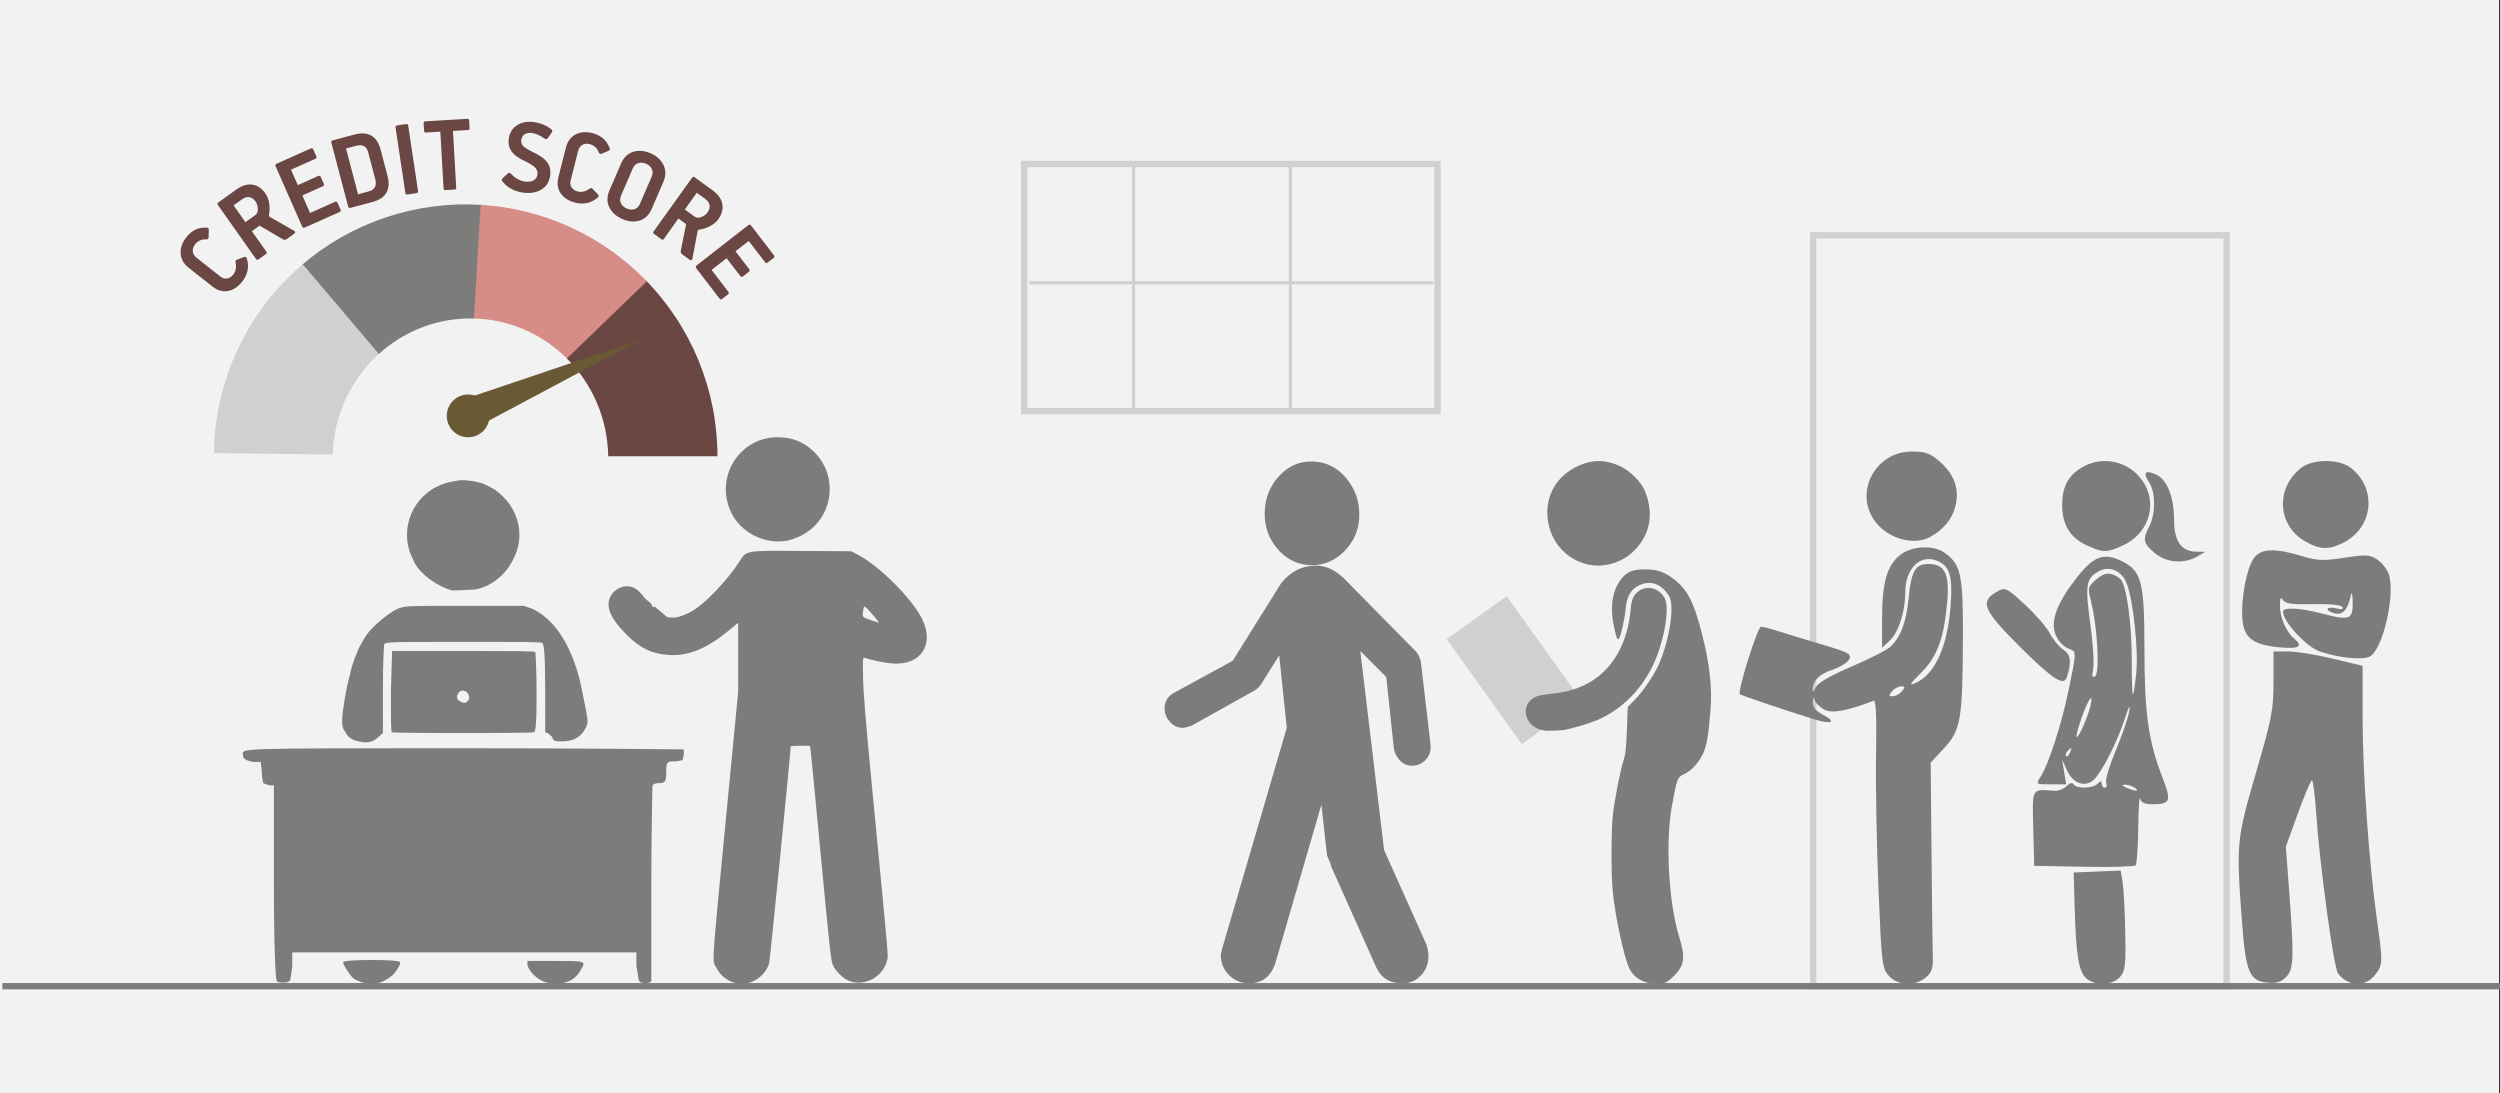
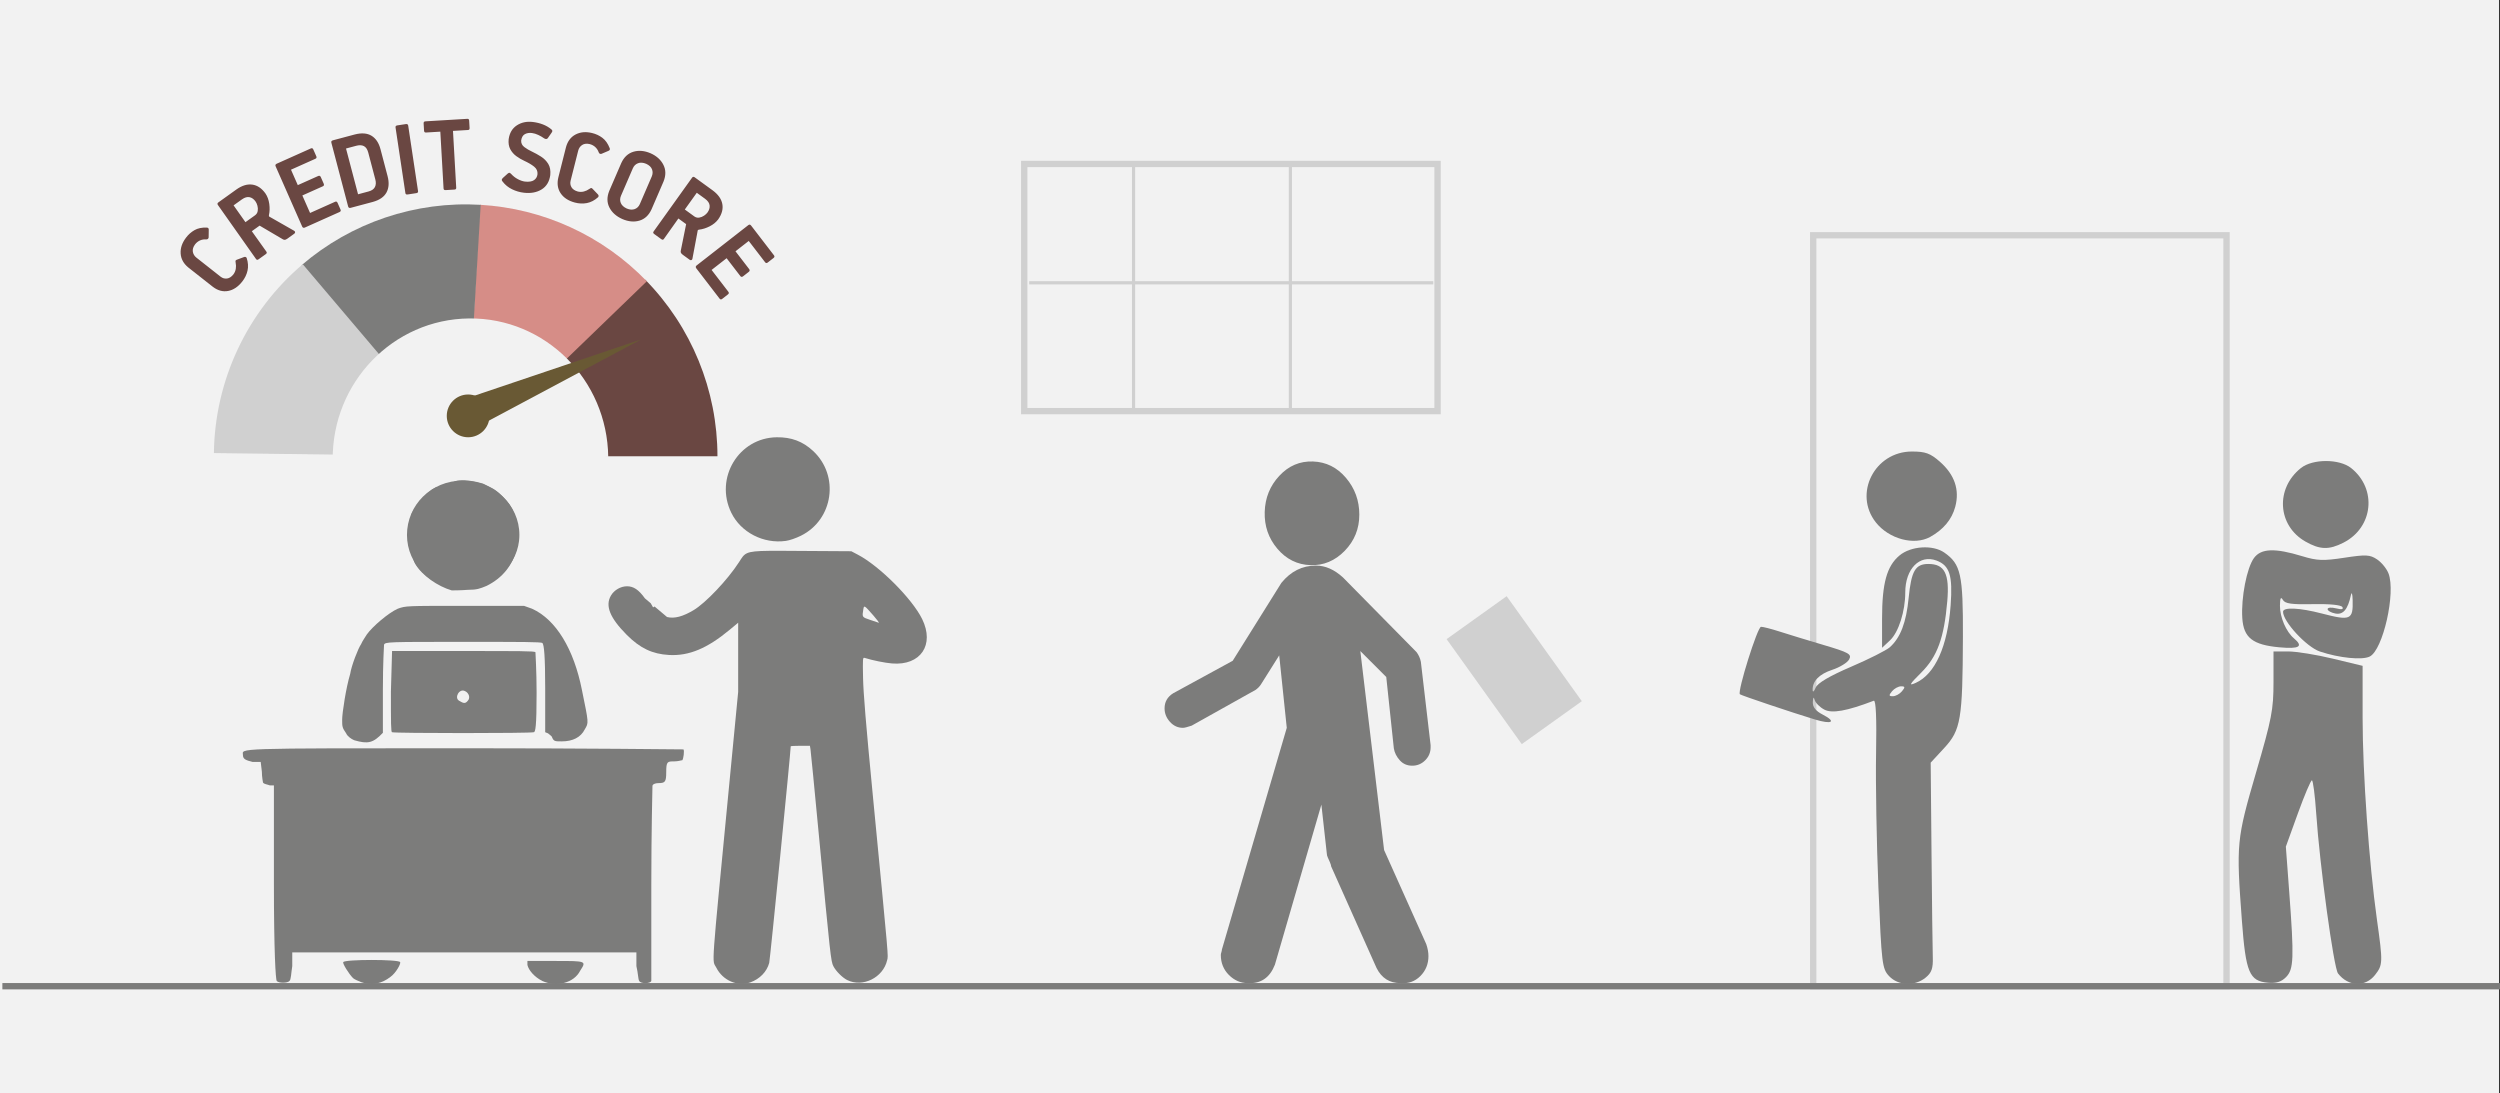
<svg xmlns="http://www.w3.org/2000/svg" width="526" height="230" overflow="hidden">
  <rect width="100%" height="100%" fill="#333333" stroke="none" />
  <defs>
    <clipPath id="clip0">
      <path d="M0 0 526 0 526 230 0 230Z" fill-rule="evenodd" clip-rule="evenodd" />
    </clipPath>
    <clipPath id="clip1">
      <path d="M51 100 144 100 144 208 51 208Z" fill-rule="evenodd" clip-rule="evenodd" />
    </clipPath>
    <clipPath id="clip2">
      <path d="M51 100 144 100 144 208 51 208Z" fill-rule="evenodd" clip-rule="evenodd" />
    </clipPath>
    <clipPath id="clip3">
      <path d="M51 100 144 100 144 208 51 208Z" fill-rule="evenodd" clip-rule="evenodd" />
    </clipPath>
    <clipPath id="clip4">
-       <path d="M321 96 360 96 360 208 321 208Z" fill-rule="evenodd" clip-rule="evenodd" />
-     </clipPath>
+       </clipPath>
    <clipPath id="clip5">
      <path d="M321 96 360 96 360 208 321 208Z" fill-rule="evenodd" clip-rule="evenodd" />
    </clipPath>
    <clipPath id="clip6">
-       <path d="M321 96 360 96 360 208 321 208Z" fill-rule="evenodd" clip-rule="evenodd" />
-     </clipPath>
+       </clipPath>
  </defs>
  <g clip-path="url(#clip0)">
    <rect x="0" y="0" width="525.239" height="230" fill="#FFFFFF" transform="scale(1.001 1)" />
    <rect x="0" y="0" width="525.239" height="230" fill="#F2F2F2" transform="scale(1.001 1)" />
    <rect x="0" y="0" width="86.874" height="158" stroke="#D0D0D0" stroke-width="1.331" stroke-miterlimit="8" fill="none" transform="matrix(1.001 0 -0 1 381.5 49.5)" />
    <path d="M5.504 22.884C5.626 22.885 5.727 22.922 5.808 22.995 5.888 23.069 5.924 23.19 5.915 23.36L5.893 24.975C5.864 25.123 5.798 25.229 5.694 25.295 5.59 25.36 5.476 25.384 5.351 25.365 4.89 25.338 4.461 25.414 4.064 25.594 3.668 25.773 3.326 26.047 3.038 26.414 2.643 26.95 2.487 27.468 2.571 27.966 2.655 28.464 2.907 28.88 3.329 29.213L8.411 33.22C8.814 33.535 9.257 33.663 9.741 33.603 10.224 33.544 10.676 33.254 11.095 32.736 11.361 32.38 11.528 31.986 11.598 31.555 11.667 31.124 11.659 30.706 11.573 30.3 11.547 30.179 11.534 30.06 11.531 29.942 11.53 29.825 11.607 29.732 11.765 29.665L13.327 29.082C13.442 29.034 13.552 29.028 13.657 29.062 13.761 29.097 13.839 29.171 13.889 29.284 14.195 30.23 14.253 31.118 14.063 31.949 13.873 32.78 13.5 33.548 12.943 34.253 12.069 35.359 11.08 36.014 9.979 36.219 8.877 36.424 7.807 36.131 6.769 35.339L1.612 31.274C0.619 30.458 0.085 29.483 0.01 28.348-0.066 27.214 0.305 26.106 1.122 25.024 1.614 24.361 2.212 23.828 2.914 23.425 3.617 23.022 4.48 22.842 5.504 22.884ZM119.331 22.361C119.539 22.198 119.732 22.228 119.908 22.452L124.722 28.723C124.796 28.818 124.827 28.911 124.817 29.003 124.807 29.095 124.747 29.185 124.636 29.272L123.424 30.219C123.321 30.302 123.223 30.344 123.128 30.345 123.034 30.346 122.943 30.291 122.857 30.18L119.415 25.696 116.63 27.871 119.507 31.62C119.592 31.734 119.625 31.839 119.604 31.936 119.584 32.034 119.522 32.123 119.417 32.203L118.224 33.135C118.12 33.217 118.02 33.256 117.923 33.254 117.826 33.251 117.737 33.198 117.656 33.096L114.764 29.328 111.606 31.795 115.134 36.392C115.207 36.486 115.239 36.58 115.229 36.672 115.219 36.764 115.159 36.853 115.048 36.941L113.836 37.888C113.63 38.054 113.447 38.036 113.287 37.834L108.387 31.449C108.307 31.344 108.271 31.241 108.279 31.139 108.287 31.037 108.342 30.945 108.444 30.863ZM14.505 16.49C14.021 16.383 13.488 16.533 12.907 16.938L11.135 18.209 13.628 21.745 15.67 20.28C15.971 20.049 16.15 19.751 16.208 19.387 16.266 19.024 16.247 18.661 16.15 18.298 16.053 17.935 15.924 17.638 15.761 17.407 15.409 16.902 14.99 16.596 14.505 16.49ZM108.494 15.559 105.978 19.079 108.011 20.557C108.326 20.769 108.663 20.844 109.023 20.782 109.382 20.721 109.717 20.585 110.027 20.376 110.336 20.166 110.573 19.947 110.738 19.717 111.098 19.218 111.25 18.72 111.193 18.223 111.137 17.726 110.825 17.265 110.258 16.841ZM15.071 13.842C16.128 13.989 17.051 14.613 17.838 15.712 18.254 16.331 18.52 17.061 18.637 17.902 18.753 18.743 18.73 19.534 18.566 20.276 18.555 20.341 18.555 20.395 18.563 20.435 18.571 20.476 18.586 20.511 18.607 20.539 18.651 20.595 18.738 20.649 18.867 20.703L23.86 23.553C23.98 23.621 24.048 23.716 24.064 23.837 24.08 23.959 24.023 24.071 23.891 24.173L22.43 25.222C22.188 25.393 21.993 25.473 21.846 25.462 21.7 25.45 21.557 25.398 21.417 25.305L16.606 22.471 14.968 23.646C15.476 24.364 15.986 25.08 16.498 25.794 17.01 26.508 17.52 27.224 18.027 27.942 18.102 28.048 18.126 28.144 18.1 28.23 18.074 28.316 18.003 28.4 17.886 28.482L16.406 29.544C16.291 29.628 16.189 29.668 16.1 29.665 16.011 29.661 15.929 29.607 15.854 29.501L7.847 18.145C7.691 17.931 7.716 17.747 7.922 17.595L11.732 14.861C12.9 14.034 14.013 13.694 15.071 13.842ZM108.035 12.292 111.829 15.05C112.981 15.899 113.658 16.852 113.861 17.91 114.063 18.967 113.775 20.048 112.997 21.154 112.55 21.751 111.951 22.241 111.199 22.623 110.447 23.005 109.697 23.238 108.949 23.321 108.884 23.331 108.834 23.348 108.798 23.369 108.762 23.39 108.735 23.415 108.715 23.444 108.677 23.504 108.654 23.605 108.645 23.745L107.579 29.431C107.554 29.568 107.487 29.664 107.378 29.718 107.269 29.773 107.146 29.754 107.007 29.662L105.552 28.604C105.314 28.427 105.176 28.267 105.139 28.124 105.103 27.98 105.105 27.827 105.148 27.664L106.257 22.156 104.627 20.971C104.117 21.687 103.609 22.404 103.104 23.124 102.598 23.843 102.091 24.561 101.58 25.276 101.505 25.381 101.423 25.435 101.334 25.438 101.244 25.441 101.143 25.401 101.029 25.316L99.555 24.244C99.439 24.162 99.368 24.078 99.343 23.991 99.317 23.905 99.342 23.809 99.417 23.704L107.494 12.398C107.645 12.18 107.825 12.145 108.035 12.292ZM96.145 9.342C95.65 9.53 95.289 9.88 95.063 10.394L92.555 16.207C92.337 16.723 92.326 17.223 92.524 17.707 92.721 18.192 93.139 18.581 93.776 18.875 94.394 19.133 94.948 19.174 95.438 18.996 95.928 18.819 96.289 18.47 96.522 17.948L99.029 12.135C99.25 11.619 99.269 11.118 99.087 10.633 98.905 10.148 98.496 9.759 97.861 9.465 97.212 9.195 96.64 9.154 96.145 9.342ZM95.157 6.932C96.28 6.589 97.491 6.696 98.79 7.251 100.051 7.816 100.948 8.629 101.48 9.688 102.012 10.747 102.02 11.917 101.505 13.195L98.979 19.052C98.416 20.287 97.578 21.074 96.464 21.413 95.351 21.753 94.145 21.644 92.847 21.088 91.566 20.515 90.658 19.703 90.125 18.65 89.592 17.598 89.584 16.433 90.101 15.156L92.627 9.299C93.192 8.064 94.035 7.275 95.157 6.932ZM27.674 6.201C27.761 6.233 27.833 6.314 27.891 6.443L28.513 7.856C28.568 7.977 28.585 8.083 28.563 8.176 28.541 8.268 28.467 8.344 28.34 8.403L23.202 10.704 24.631 13.951 28.927 12.027C29.056 11.971 29.166 11.964 29.255 12.008 29.344 12.051 29.414 12.133 29.467 12.254L30.079 13.646C30.133 13.767 30.147 13.875 30.121 13.969 30.096 14.064 30.024 14.138 29.906 14.193L25.588 16.126 27.21 19.809 32.477 17.45C32.586 17.4 32.683 17.391 32.769 17.423 32.855 17.455 32.928 17.536 32.985 17.665L33.608 19.079C33.718 19.32 33.657 19.495 33.425 19.603L26.109 22.88C25.989 22.933 25.881 22.944 25.784 22.911 25.688 22.879 25.612 22.803 25.558 22.684L19.971 9.99C19.863 9.747 19.939 9.566 20.196 9.447L27.382 6.228C27.491 6.178 27.588 6.169 27.674 6.201ZM36.89 5.678 34.766 6.247 37.297 15.876 39.536 15.277C40.194 15.094 40.632 14.782 40.849 14.341 41.066 13.899 41.091 13.365 40.922 12.737L39.438 7.092C39.251 6.397 38.94 5.943 38.506 5.73 38.072 5.517 37.533 5.5 36.89 5.678ZM36.605 3.293C38.046 2.921 39.22 3.011 40.127 3.563 41.035 4.116 41.662 5.055 42.01 6.38L43.506 12.07C43.859 13.418 43.782 14.559 43.274 15.496 42.766 16.432 41.811 17.094 40.409 17.481L35.73 18.733C35.602 18.767 35.494 18.76 35.404 18.712 35.313 18.665 35.251 18.578 35.216 18.452L31.686 5.027C31.619 4.77 31.721 4.603 31.994 4.526ZM86.483 2.987C87.282 3.175 88.007 3.513 88.655 4 89.303 4.487 89.814 5.212 90.187 6.174 90.235 6.287 90.243 6.395 90.208 6.499 90.174 6.603 90.078 6.685 89.921 6.745L88.445 7.374C88.3 7.407 88.177 7.388 88.075 7.319 87.974 7.249 87.907 7.153 87.874 7.03 87.713 6.593 87.471 6.228 87.149 5.934 86.826 5.64 86.441 5.434 85.991 5.316 85.346 5.167 84.814 5.231 84.395 5.508 83.976 5.786 83.701 6.187 83.567 6.71L81.974 13.015C81.85 13.514 81.912 13.975 82.161 14.397 82.409 14.82 82.854 15.12 83.493 15.299 83.923 15.402 84.347 15.398 84.766 15.288 85.186 15.179 85.562 15.003 85.896 14.761 85.995 14.689 86.098 14.628 86.204 14.579 86.31 14.53 86.425 14.565 86.549 14.683L87.707 15.891C87.796 15.978 87.847 16.077 87.857 16.188 87.868 16.298 87.832 16.399 87.75 16.492 87.014 17.154 86.231 17.565 85.4 17.724 84.569 17.882 83.722 17.847 82.859 17.616 81.503 17.253 80.511 16.604 79.882 15.669 79.253 14.734 79.089 13.628 79.39 12.35L81.007 5.953C81.348 4.708 82.018 3.822 83.018 3.297 84.017 2.771 85.172 2.668 86.483 2.987ZM47.36 1.106C47.469 1.087 47.569 1.1 47.661 1.144 47.753 1.188 47.811 1.28 47.836 1.418L49.907 15.221C49.925 15.349 49.9 15.446 49.834 15.512 49.768 15.578 49.67 15.62 49.54 15.638L47.72 15.916C47.591 15.937 47.485 15.926 47.402 15.883 47.319 15.84 47.268 15.755 47.247 15.627L45.177 1.824C45.157 1.695 45.178 1.595 45.239 1.523 45.3 1.451 45.4 1.404 45.54 1.383ZM73.991 0.657C74.757 0.746 75.474 0.92 76.143 1.177 76.811 1.434 77.412 1.785 77.945 2.23 78.09 2.361 78.153 2.482 78.134 2.591 78.116 2.7 78.047 2.834 77.927 2.994L77.185 4.057C77.097 4.177 76.988 4.24 76.86 4.247 76.731 4.253 76.599 4.217 76.463 4.139 76.041 3.844 75.609 3.593 75.165 3.385 74.722 3.177 74.287 3.045 73.861 2.99 73.303 2.914 72.809 2.989 72.377 3.215 71.945 3.442 71.68 3.892 71.582 4.566 71.554 5.139 71.785 5.605 72.275 5.966 72.766 6.327 73.278 6.629 73.811 6.872 74.474 7.186 75.122 7.544 75.754 7.947 76.386 8.35 76.892 8.861 77.272 9.479 77.652 10.097 77.795 10.886 77.7 11.846 77.507 13.222 76.901 14.226 75.883 14.855 74.865 15.485 73.63 15.718 72.178 15.553 71.295 15.451 70.459 15.208 69.671 14.823 68.881 14.439 68.223 13.905 67.695 13.223 67.567 13.082 67.502 12.954 67.502 12.84 67.501 12.726 67.581 12.592 67.739 12.437L68.775 11.504C68.928 11.373 69.057 11.327 69.162 11.367 69.268 11.407 69.387 11.499 69.519 11.641 69.903 12.063 70.357 12.414 70.882 12.694 71.407 12.974 71.907 13.144 72.381 13.205 73.222 13.295 73.857 13.193 74.285 12.901 74.713 12.608 74.956 12.19 75.015 11.647 75.067 11.01 74.828 10.479 74.296 10.055 73.765 9.631 73.082 9.228 72.248 8.845 71.656 8.574 71.093 8.242 70.558 7.85 70.024 7.457 69.602 6.972 69.293 6.393 68.984 5.814 68.871 5.109 68.955 4.278 69.141 2.98 69.707 2.018 70.653 1.389 71.599 0.761 72.712 0.517 73.991 0.657ZM60.272 0.001C60.389-0.005 60.48 0.023 60.543 0.086 60.606 0.149 60.641 0.24 60.648 0.36L60.739 1.904C60.749 2.036 60.732 2.141 60.686 2.22 60.641 2.298 60.549 2.343 60.41 2.353L57.251 2.542 57.93 14.483C57.939 14.624 57.909 14.725 57.842 14.787 57.775 14.848 57.67 14.883 57.529 14.889L55.715 14.998C55.584 15.007 55.48 14.987 55.401 14.936 55.323 14.886 55.279 14.796 55.27 14.666L54.589 2.701 51.594 2.881C51.454 2.891 51.35 2.864 51.282 2.801 51.214 2.738 51.176 2.63 51.168 2.477L51.079 0.957C51.07 0.826 51.096 0.724 51.156 0.652 51.215 0.579 51.316 0.538 51.456 0.529Z" fill="#6A4742" fill-rule="evenodd" transform="matrix(1.001 0 -0 1 38 25)" />
    <path d="M90.658 15.838C100.392 25.751 105.847 39.097 105.847 53L52.923 53Z" fill="#6A4742" fill-rule="evenodd" transform="matrix(1.001 0 -0 1 45 43)" />
    <path d="M55.928 0.085C69.224 0.843 81.747 6.592 90.997 16.187L52.923 53Z" fill="#D68D87" fill-rule="evenodd" transform="matrix(1.001 0 -0 1 45 43)" />
    <path d="M18.431 12.803C28.858 3.83 42.362-0.728 56.085 0.095L52.923 53Z" fill="#7C7C7B" fill-rule="evenodd" transform="matrix(1.001 0 -0 1 45 43)" />
    <path d="M0.004 52.327C0.199 37 7.01 22.507 18.681 12.589L52.923 53Z" fill="#D0D0D0" fill-rule="evenodd" transform="matrix(1.001 0 -0 1 45 43)" />
    <path d="M0.001 29.778C-0.15 13.487 12.692 0.155 28.685 0.001 44.645-0.152 57.718 12.88 57.914 29.138L28.958 29.5Z" fill="#F2F2F2" fill-rule="evenodd" transform="matrix(1.001 0 -0 1 70 67)" />
    <path d="M0 4.5C-1.14416e-15 2.015 2.012 0 4.493 0 6.975-1.14582e-15 8.987 2.015 8.987 4.5 8.987 6.985 6.975 9 4.493 9 2.012 9-1.71624e-15 6.985 0 4.5Z" fill="#695934" fill-rule="evenodd" transform="matrix(1.001 0 -0 1 94 83)" />
    <path d="M0 41.407 3.417 0 6.834 41.407Z" fill="#695934" fill-rule="evenodd" transform="matrix(0.397 0.918 -0.919 0.397 133.551 68.272)" />
    <g clip-path="url(#clip1)">
      <g clip-path="url(#clip2)">
        <g clip-path="url(#clip3)">
          <path d="M35.013 13.837C34.772 13.235 34.772 11.31 35.013 11.31 35.253 11.069 35.614 11.31 36.216 11.55 36.817 12.393 36.817 12.393 36.456 13.235 35.855 14.077 35.494 14.077 35.013 13.837L35.013 13.837Z" fill="#7C7C7B" fill-rule="evenodd" transform="matrix(1.003 0 -0 1 51.113 101)" />
          <path d="M43.796 23.221C40.908 22.379 37.539 20.093 36.095 17.566 35.494 16.484 35.855 16.123 37.299 14.197 37.9 13.596 38.381 12.754 38.381 12.513 38.381 12.513 37.78 11.671 36.938 10.829 35.253 8.783 34.892 8.302 35.494 6.858 36.336 5.414 36.697 5.655 38.622 7.46 40.306 9.144 41.149 9.505 42.593 9.144 43.675 8.904 44.277 8.302 44.036 7.46 43.796 7.219 43.435 7.219 41.991 7.219 40.547 7.219 40.306 7.219 39.103 6.016 37.419 4.331 37.419 3.73 39.344 2.286 39.946 1.684 40.788 1.444 41.028 1.444 41.269 1.444 42.472 2.045 43.314 3.128 44.999 4.572 45.36 4.572 46.443 4.572 47.044 4.572 47.886 4.572 48.127 4.331 48.969 4.091 48.969 3.73 48.729 3.128 48.608 2.406 48.368 2.406 46.924 3.008 46.322 3.249 44.638 2.166 44.036 1.323 43.194-0.12 46.563-0.361 50.293 0.722 51.977 1.564 52.82 1.805 54.263 3.249 55.948 4.933 56.79 6.136 57.392 8.904 57.993 10.949 57.993 12.633 57.392 14.559 56.549 17.927 54.504 20.574 51.135 22.259 49.691 22.86 49.09 23.101 47.165 23.101 45.721 23.221 44.036 23.221 43.796 23.221L43.796 23.221Z" fill="#7C7C7B" fill-rule="evenodd" transform="matrix(1.003 0 -0 1 51.113 101)" />
          <path d="M47.165 46.443C47.766 45.841 47.405 44.758 46.563 44.397 45.36 43.796 44.277 45.841 45.36 46.443 46.322 47.044 46.683 47.044 47.165 46.443L47.165 46.443ZM31.283 53.06C31.042 53.06 31.042 51.135 31.042 44.518 31.283 35.975 31.283 35.975 31.283 35.975 46.082 35.975 46.082 35.975 46.082 35.975 57.993 35.975 61.121 35.975 61.362 36.216 61.362 36.456 61.603 40.186 61.603 44.758 61.603 51.857 61.362 53.06 61.001 53.06 60.52 53.301 31.884 53.301 31.283 53.06L31.283 53.06Z" fill="#7C7C7B" fill-rule="evenodd" transform="matrix(1.003 0 -0 1 51.113 101)" />
          <path d="M23.342 54.745C22.74 54.504 21.898 53.902 21.657 53.301 20.815 52.098 20.815 51.857 20.815 50.413 20.815 48.969 21.657 43.555 22.5 40.788 22.74 39.103 24.184 35.373 24.785 34.531 25.026 33.93 25.628 33.087 25.989 32.486 27.192 30.801 30.561 27.914 32.486 27.072 34.17 26.47 34.17 26.47 46.443 26.47 58.956 26.47 58.956 26.47 58.956 26.47 60.64 27.072 60.64 27.072 60.64 27.072 65.694 29.358 69.423 35.614 71.108 44.157 72.552 51.255 72.552 51.015 71.71 52.459 70.867 54.143 69.183 54.985 66.897 54.985 65.453 54.985 65.212 54.985 64.851 54.143 64.851 53.902 64.25 53.541 64.009 53.301 63.407 53.06 63.407 53.06 63.407 53.06 63.407 43.916 63.407 43.916 63.407 43.916 63.407 37.058 63.167 34.531 62.806 34.291 62.565 34.05 58.595 34.05 46.322 34.05 30.44 34.05 29.839 34.05 29.598 34.652 29.598 34.892 29.358 38.381 29.358 44.036 29.358 53.181 29.358 53.181 29.358 53.181 27.312 55.346 26.229 55.587 23.342 54.745L23.342 54.745Z" fill="#7C7C7B" fill-rule="evenodd" transform="matrix(1.003 0 -0 1 51.113 101)" />
          <path d="M7.099 105.398C6.858 105.158 6.497 99.142 6.497 84.704 6.497 64.25 6.497 64.25 6.497 64.25 5.655 64.25 5.655 64.25 5.655 64.25 5.053 64.009 4.452 64.009 4.211 63.648 4.211 63.648 3.97 62.445 3.97 61.362 3.73 59.317 3.73 59.317 3.73 59.317 2.045 59.317 2.045 59.317 2.045 59.317 0.602 58.956 0 58.715 0 57.873 0 56.429-2.888 56.429 46.322 56.429 71.349 56.429 92.043 56.67 92.404 56.67 92.645 56.91 92.404 58.715 92.163 58.956 91.923 58.956 91.321 59.196 90.479 59.196 89.035 59.196 88.795 59.196 88.795 61.483 88.795 63.528 88.554 63.769 87.11 63.769 86.509 63.769 85.907 64.009 85.907 64.37 85.907 64.611 85.666 73.996 85.666 85.185 85.666 96.254 85.666 105.398 85.666 105.398 85.426 106 83.38 106 83.14 105.398 82.899 105.158 82.899 103.714 82.538 102.27 82.538 99.383 82.538 99.383 82.538 99.383 46.443 99.383 46.443 99.383 46.443 99.383 10.347 99.383 10.347 99.383 10.347 99.383 10.347 102.27 10.347 102.27 10.347 102.27 10.107 103.714 10.107 105.158 9.746 105.398 9.385 105.88 7.46 105.88 7.099 105.398L7.099 105.398Z" fill="#7C7C7B" fill-rule="evenodd" transform="matrix(1.003 0 -0 1 51.113 101)" />
          <path d="M62.806 105.398C61.121 104.556 59.918 103.112 59.678 102.03 59.678 101.187 59.678 101.187 59.678 101.187 65.573 101.187 65.573 101.187 65.573 101.187 72.07 101.187 72.07 101.187 70.747 103.233 69.423 105.88 65.694 106.722 62.806 105.398L62.806 105.398Z" fill="#7C7C7B" fill-rule="evenodd" transform="matrix(1.003 0 -0 1 51.113 101)" />
          <path d="M24.785 105.639C24.184 105.398 23.342 105.038 23.101 104.797 22.259 103.955 20.815 101.669 21.056 101.428 21.296 100.826 32.727 100.826 32.967 101.428 33.208 101.669 32.125 103.714 30.922 104.556 29.237 105.88 27.072 106.481 24.785 105.639L24.785 105.639Z" fill="#7C7C7B" fill-rule="evenodd" transform="matrix(1.003 0 -0 1 51.113 101)" />
          <path d="M34.411 11.55C34.411 5.294 39.464 0.12 46.082 0.12 52.579 0.12 57.993 5.174 57.993 11.55 57.993 17.807 52.579 22.86 46.082 22.86 39.585 22.86 34.411 17.807 34.411 11.55L34.411 11.55Z" fill="#7C7C7B" fill-rule="evenodd" transform="matrix(1.003 0 -0 1 51.113 101)" />
        </g>
      </g>
    </g>
    <path d="M-12.961-35.678C-13.232-35.519-13.273-35.774-13.356-36.281-13.613-37.842-13.603-37.857-11.98-38.396-11.143-38.674-10.306-38.957-10.12-39.025-9.934-39.093-10.414-38.428-11.186-37.549-12.189-36.407-12.69-35.836-12.961-35.678ZM-33.196-23.895C-31.505-23.876-29.247-23.898-26.186-23.917L-15.868-23.982-14.488-24.708C-9.928-27.105-3.084-33.962-0.983-38.238 1.683-43.664-1.291-48.073-7.293-47.593-8.805-47.472-11.416-46.941-13.1-46.413-13.461-46.3-13.482-46.606-13.398-50.67-13.331-53.885-12.795-60.347-11.381-75.002-7.902-111.051-8.087-108.924-8.337-110.029-9.166-113.692-13.499-115.837-16.749-114.194-17.756-113.685-19.103-112.331-19.634-111.295-20.16-110.27-20.256-109.4-22.739-83.165-23.613-73.937-24.381-66.054-24.448-65.649L-24.568-64.912-26.586-64.912C-27.697-64.912-28.605-64.963-28.605-65.026-28.605-66.168-32.949-109.963-33.125-110.603-33.642-112.474-35.107-113.981-37.104-114.698-39.764-115.652-42.916-114.276-44.252-111.578-45.16-109.747-45.435-113.617-41.448-72.228L-39.651-53.58-39.651-46.301-39.651-39.022-41.398-40.476C-46.164-44.442-49.996-46.04-54.183-45.808-57.7-45.612-60.286-44.377-63.092-41.55-66.619-37.997-67.64-35.449-66.395-33.311-65.718-32.15-64.342-31.352-63.016-31.352-61.635-31.352-60.555-32.08-59.248-33.895L-58.029-34.925-57.532-35.791-57.218-35.61-54.6-37.822C-53.015-38.211-51.279-37.709-49.055-36.398-46.507-34.897-41.878-30.009-39.474-26.282-38.24-24.37-38.269-23.952-33.196-23.895ZM-31.536-0.001C-28.466 0.035-26.078-0.862-23.917-2.866-18.311-8.064-19.625-17.324-26.449-20.709-27.529-21.245-28.816-21.688-29.619-21.803-34.332-22.471-39.085-20.015-41.101-15.87-44.65-8.575-39.539-0.096-31.536-0.001Z" fill="#7C7C7B" fill-rule="evenodd" transform="matrix(1.001 8.75495e-08 8.74228e-08 -1 195 92)" />
-     <path d="M-17.805-86.165-22.738-86.369-27.67-86.573-27.475-93.57C-27.192-103.712-26.664-107.184-25.174-108.691-23.401-110.484-19.605-110.424-17.953-108.579-16.832-107.326-16.689-106.095-16.833-98.957-16.924-94.455-17.18-89.735-17.401-88.468ZM-16.948-68.089C-16.377-68.068-15.444-68.356-14.873-68.729-13.608-69.556-14.7-69.556-16.602-68.729-17.515-68.333-17.632-68.115-16.948-68.089ZM-28.203-60.41C-28.145-60.469-28.219-60.739-28.407-61.237-28.666-61.927-29.053-62.316-29.266-62.1-29.479-61.885-29.266-61.32-28.794-60.846-28.452-60.502-28.262-60.351-28.203-60.41ZM-23.943-50.07C-23.914-50.298-23.98-50.791-24.168-51.586-24.749-54.042-26.703-58.396-27.061-58.033-27.197-57.895-26.74-56.151-26.046-54.157-24.974-51.079-24.031-49.385-23.943-50.07ZM-42.711-26.992C-43.038-27.069-43.382-27.253-43.826-27.504-47.48-29.569-46.719-31.363-38.869-39.177-32.063-45.952-29.703-47.468-29.088-45.463-28.088-42.198-28.277-40.727-29.832-39.697-30.722-39.107-32-37.565-32.673-36.27-33.346-34.975-35.719-32.24-37.946-30.192-40.897-27.481-41.729-26.759-42.711-26.992ZM-20.69-22.695C-18.99-22.589-17.399-23.658-16.588-25.621-15.164-29.07-14.014-39.767-14.53-44.763-14.779-47.168-15.095-49.136-15.231-49.136-15.368-49.136-15.471-45.909-15.461-41.964-15.44-34.13-16.617-25.765-17.878-24.784-19.765-23.316-21.141-23.349-22.93-24.906-24.697-26.444-24.744-26.655-23.986-29.698-22.67-34.987-22.153-44.65-23.153-45.275-23.797-45.677-23.902-45.301-23.573-43.783-23.331-42.667-23.605-38.349-24.182-34.188-25.301-26.13-25.059-24.641-22.402-23.202-21.836-22.896-21.257-22.73-20.69-22.695ZM-20.181-20.171C-22.522-19.851-24.4-21.16-27.046-24.564-31.249-29.971-32.627-33.727-31.456-36.587-30.967-37.781-29.837-39.038-28.946-39.381-26.993-40.133-27.006-39.72-28.676-47.931-30.143-55.141-32.925-63.812-34.604-66.404-35.654-68.024-35.647-68.03-32.452-68.03L-29.246-68.03-29.675-65.406-30.104-62.782-29.104-65.031C-27.722-68.139-24.825-68.866-22.985-66.567-21.09-64.201-18.325-58.549-16.854-54.035-16.023-51.486-15.732-51.013-15.992-52.635-16.208-53.982-17.476-57.689-18.81-60.872-20.144-64.055-21.059-67.126-20.843-67.695-20.627-68.264-20.752-68.729-21.12-68.729-21.489-68.729-21.79-68.351-21.79-67.89-21.79-67.237-21.975-67.237-22.62-67.89-23.629-68.91-27.076-69.001-27.674-68.024-27.939-67.59-28.519-67.739-29.185-68.413-29.78-69.014-30.927-69.454-31.735-69.39-36.596-69.007-36.383-68.626-36.167-77.301L-35.971-85.173-25.555-85.366C-19.826-85.472-14.923-85.341-14.659-85.074-14.396-84.808-14.145-81.258-14.101-77.185-14.057-73.111-13.878-70.33-13.704-71.003-13.486-71.849-12.707-72.225-11.19-72.217-7.318-72.198-7.075-71.581-8.991-66.636-11.97-58.947-12.797-53.057-12.799-39.544-12.799-25.337-13.388-23.087-17.64-21.018-18.569-20.566-19.4-20.278-20.181-20.171ZM-11.736-2.366C-12.803-2.201-12.879-2.949-11.831-4.463-10.44-6.471-10.407-11.072-11.764-13.704-13.224-16.535-13.079-17.284-10.669-19.335-8.243-21.4-4.53-21.716-1.729-20.097L-1.729-20.097 0-19.097-1.902-19.072C-5.043-19.031-6.572-16.839-6.572-12.377-6.572-7.578-8.022-3.911-10.343-2.841-10.914-2.578-11.38-2.421-11.736-2.366ZM-22.413-0.091C-23.685-0.27-24.942-0.713-26.107-1.441-28.921-3.2-30.091-5.515-30.091-9.318-30.091-13.357-28.412-16.134-25.03-17.687-21.448-19.332-20.757-19.336-17.265-17.732-12.207-15.408-10.137-9.705-12.662-5.052-14.646-1.397-18.597 0.445-22.413-0.091Z" fill="#7C7C7B" fill-rule="evenodd" transform="matrix(1.001 8.75495e-08 8.74228e-08 -1 464 97)" />
    <path d="M-12.994-49.401C-12.144-49.401-12.111-49.596-12.817-50.445-13.294-51.019-14.155-51.488-14.729-51.488-15.579-51.488-15.612-51.293-14.907-50.445-14.43-49.871-13.569-49.401-12.994-49.401ZM-8.636-20.181C-10.391-20.295-12.142-20.872-13.337-21.876-16.006-24.118-16.997-27.718-16.997-35.165L-16.997-41.294-15.324-39.724C-13.529-38.04-12.12-33.607-12.12-29.643-12.12-24.677-9.096-21.596-5.545-22.944-2.787-23.991-2.13-26.066-2.58-32.31-3.202-40.96-5.845-46.846-9.928-48.68-11.453-49.366-11.26-48.999-8.802-46.556-5.39-43.162-3.95-39.228-3.288-31.479-2.794-25.716-3.842-23.657-7.265-23.657-10.001-23.657-10.85-25.12-11.408-30.799-11.918-35.997-13.122-39.158-15.359-41.175-16.068-41.815-19.735-43.666-23.507-45.287-28.069-47.248-30.562-48.721-30.954-49.688-31.277-50.487-31.561-50.728-31.586-50.225-31.677-48.34-30.235-46.84-27.45-45.922-25.87-45.401-24.277-44.417-23.912-43.735-23.323-42.638-23.953-42.285-29.355-40.684-32.714-39.689-36.851-38.425-38.548-37.875-40.245-37.326-41.994-36.877-42.436-36.877-43.182-36.877-47.463-50.562-46.877-51.074-46.586-51.329-35.818-54.952-31.105-56.381-27.487-57.477-26.529-56.87-29.475-55.349-30.966-54.579-31.606-53.758-31.549-52.688-31.497-51.677-31.365-51.528-31.169-52.257-31.005-52.872-30.095-53.788-29.149-54.294-27.523-55.163-24.401-54.604-18.739-52.434-18.287-52.26-18.117-56.139-18.255-63.482-18.371-69.705-18.15-82.433-17.764-91.765-17.099-107.838-16.98-108.82-15.515-110.377-13.608-112.404-10.145-112.553-7.863-110.708-6.574-109.667-6.258-108.768-6.334-106.359-6.388-104.69-6.509-94.806-6.603-84.394L-6.777-65.463-3.934-62.383C-0.44-58.599-0.066-56.367-0.003-38.964 0.044-25.86-0.434-23.694-3.909-21.264-5.121-20.416-6.881-20.067-8.636-20.181ZM-10.726 0C-18.549 0-23.064-8.87-18.311-14.903-15.552-18.406-10.255-19.831-6.894-17.974-4.122-16.443-2.335-14.302-1.621-11.655-0.652-8.06-1.74-4.866-4.87-2.122-6.868-0.37-7.89 0-10.726 0Z" fill="#7C7C7B" fill-rule="evenodd" transform="matrix(1.001 8.75495e-08 8.74228e-08 -1 413 95)" />
    <path d="M-21.543-40.063-24.631-40.063-24.631-46.501C-24.631-52.321-24.985-54.154-28.31-65.579-32.4-79.63-32.482-80.487-31.28-96.639-30.46-107.654-29.717-109.426-25.773-109.767-24.046-109.917-22.982-109.583-21.994-108.581-20.366-106.932-20.282-104.64-21.33-90.602L-22.036-81.136-19.515-74.16C-18.129-70.323-16.799-67.183-16.56-67.183-16.322-67.183-15.915-70.311-15.656-74.133-14.922-85.004-11.975-106.636-11.068-107.816-8.923-110.606-5.316-110.743-3.274-108.112-1.635-106-1.62-105.539-2.891-96.477-4.549-84.657-5.901-65.607-5.901-54.08L-5.901-43.092-12.178-41.577C-15.631-40.744-19.845-40.063-21.543-40.063ZM-25.26-18.793C-26.887-18.854-27.984-19.388-28.729-20.4-30.24-22.452-31.467-28.765-31.189-33.057-30.923-37.174-29.012-38.678-23.396-39.195-19.182-39.582-18.285-39.032-20.327-37.313-21.989-35.916-23.295-32.865-23.273-30.434-23.258-28.818-23.089-28.48-22.663-29.217-22.201-30.015-20.827-30.21-16.337-30.115-12.853-30.041-10.427-30.279-10.158-30.72-9.862-31.205-10.304-31.296-11.487-30.995-12.462-30.747-13.259-30.82-13.259-31.156-13.259-31.493-12.533-31.909-11.645-32.081-9.992-32.401-9.008-31.24-8.355-28.197-8.194-27.451-8.033-27.909-7.996-29.214-7.876-33.426-8.408-33.661-14.488-32.077-19.153-30.861-22.624-30.705-22.624-31.711-22.624-33.794-17.671-39.146-14.88-40.08-10.808-41.442-5.991-41.927-4.405-41.135-1.612-39.741 1.103-27.718-0.457-23.656-0.843-22.65-1.928-21.316-2.867-20.693-4.373-19.693-5.189-19.652-9.754-20.35-14.196-21.029-15.454-20.982-18.611-20.017-21.476-19.142-23.633-18.731-25.26-18.793ZM-13.594 0C-15.614 0-17.635-0.492-18.868-1.475-24.285-5.794-23.802-13.59-17.911-16.946-14.875-18.675-12.976-18.731-9.928-17.178-3.653-13.983-2.82-5.86-8.319-1.475-9.553-0.492-11.573 0-13.594 0Z" fill="#7C7C7B" fill-rule="evenodd" transform="matrix(1.001 8.75495e-08 8.74228e-08 -1 503 97)" />
    <path d="M-10.276-21.904C-13.033-21.807-15.348-20.662-17.214-18.463-19.086-16.264-19.971-13.678-19.887-10.714-19.798-7.749-18.775-5.215-16.813-3.113-14.857-1.003-12.501 0-9.743-0.096-6.986-0.193-4.671-1.338-2.805-3.543-0.939-5.743 0-8.322 0-11.286 0-14.251-1.023-16.785-3.068-18.894-5.12-20.997-7.518-22-10.276-21.904Z" fill="#7C7C7B" fill-rule="evenodd" transform="matrix(1.001 8.75495e-08 8.74228e-08 -1 286 97)" />
    <path d="M-54.1-26.858-41.599-20.029-31.37-3.642C-29.399-1.214-26.974 0-24.096 0-22.124 0-20.229-0.836-18.41-2.504L-2.955-18.208C-2.501-18.815-2.196-19.498-2.048-20.258L0-37.778 0-38.237C0-39.298-0.377-40.205-1.136-40.965-1.895-41.725-2.802-42.103-3.866-42.103-4.926-42.103-5.797-41.725-6.48-40.965-7.162-40.205-7.575-39.374-7.728-38.461L-9.322-23.441-14.773-17.978-9.776-59.852-0.912-79.651C-0.606-80.564-0.453-81.395-0.453-82.155-0.453-83.823-1.024-85.231-2.16-86.368-3.296-87.505-4.697-88-6.363-87.847-8.64-87.847-10.306-86.781-11.365-84.659L-20.912-63.269C-20.912-63.116-20.988-62.851-21.141-62.473-21.294-62.091-21.442-61.749-21.594-61.448-21.747-61.142-21.823-60.841-21.823-60.535L-22.959-50.294-32.73-83.976C-33.795-86.71-35.685-88-38.415-87.847-39.928-87.847-41.258-87.276-42.394-86.138-43.53-85.001-44.095-83.593-44.095-81.931-44.095-81.778-44.06-81.589-43.983-81.359-43.907-81.135-43.871-80.941-43.871-80.793L-30.234-34.136-31.823-18.891-35.685-25.037C-35.99-25.491-36.367-25.869-36.826-26.175L-50.234-33.682C-51.146-33.988-51.752-34.136-52.053-34.136-53.112-34.136-54.024-33.723-54.783-32.886-55.537-32.05-55.919-31.107-55.919-30.041-55.919-28.679-55.313-27.613-54.1-26.858Z" fill="#7C7C7B" fill-rule="evenodd" transform="matrix(1.001 8.75495e-08 8.74228e-08 -1 301 119)" />
    <rect x="0" y="0" width="15.522" height="27.174" fill="#D0D0D0" transform="matrix(0.814 -0.582 0.582 0.813 304.365 134.472)" />
    <g clip-path="url(#clip4)">
      <g clip-path="url(#clip5)">
        <g clip-path="url(#clip6)">
          <path d="M9.694 108.689C9.368 108.627 8.486 107.961 7.735 107.209 5.575 105.049 5.367 103.417 6.704 99.112 8.922 91.973 9.626 79.456 8.235 71.886 7.18 66.15 7.067 65.856 5.67 65.238 4.096 64.542 2.324 62.57 1.562 60.665 0.849 58.885 0.579 57.267 0.133 52.109-0.286 47.278 0.276 42.237 1.95 35.799 3.612 29.406 4.946 26.835 7.717 24.688 9.768 23.099 11.301 22.572 13.875 22.572 16.384 22.572 17.587 23.02 18.735 24.385 20.598 26.599 21.268 29.895 20.599 33.553 20.089 36.337 19.733 37.389 19.412 37.061 19.008 36.649 18.131 32.84 17.956 30.74 17.747 28.241 16.891 26.746 15.2 25.927 12.774 24.753 10.433 25.551 8.843 28.094 7.612 30.063 8.701 37.254 11.014 42.423 12.004 44.636 14.259 47.925 15.991 49.681L17.523 51.234 17.701 56.022C17.837 59.676 17.993 61.141 18.361 62.21 19.058 64.238 20.358 70.811 20.674 73.904 21.021 77.309 21.023 86.202 20.678 89.645 20.147 94.945 18.341 103.263 17.199 105.671 16.007 108.182 13.12 109.344 9.694 108.689ZM30.962 56.04C29.428 55.781 25.429 54.604 23.958 53.977 17.799 51.355 13.06 45.99 10.851 39.138 9.327 34.413 8.889 30.018 9.788 28.48 10.92 26.544 13.212 25.862 14.975 26.937 16.23 27.702 16.739 28.747 16.924 30.939 17.494 37.675 20.517 43.114 25.255 45.929 27.677 47.368 30.214 48.145 33.597 48.484 35.293 48.655 36.606 48.922 36.995 49.178 40.706 50.999 38.99 56.392 34.013 56.184 32.688 56.164 31.315 56.1 30.962 56.04ZM20.636 21.305C18.544 20.637 17.075 19.702 15.67 18.148 12.766 14.935 12.112 10.888 13.791 6.519 14.642 4.307 17.099 1.9 19.532 0.898 22.148-0.179 24.381-0.282 26.81 0.562 32.659 2.596 35.567 7.875 34.054 13.711 32.52 19.626 26.334 23.127 20.636 21.305Z" fill="#7C7C7B" transform="matrix(-1 -8.74228e-08 -8.83138e-08 1.01 360 97)" />
        </g>
      </g>
    </g>
    <path d="M0 0 525.239 0" stroke="#7C7C7B" stroke-width="1.331" stroke-miterlimit="8" fill="none" fill-rule="evenodd" transform="matrix(1.001 0 -0 1 0.5 207.5)" />
    <rect x="0" y="0" width="86.874" height="52" stroke="#D0D0D0" stroke-width="1.331" stroke-miterlimit="8" fill="none" transform="matrix(1.001 0 -0 1 215.5 34.5)" />
    <path d="M0 0 0 52.191" stroke="#D0D0D0" stroke-width="0.666" stroke-miterlimit="8" fill="none" fill-rule="evenodd" transform="matrix(1.001 0 -0 1 238.5 34.5)" />
    <path d="M0 0 0 52.191" stroke="#D0D0D0" stroke-width="0.666" stroke-miterlimit="8" fill="none" fill-rule="evenodd" transform="matrix(1.001 0 -0 1 271.5 34.5)" />
    <path d="M0 0-84.944-0" stroke="#D0D0D0" stroke-width="0.666" stroke-miterlimit="8" fill="none" fill-rule="evenodd" transform="matrix(1.001 8.75495e-08 8.74228e-08 -1 301.567 59.5)" />
  </g>
</svg>